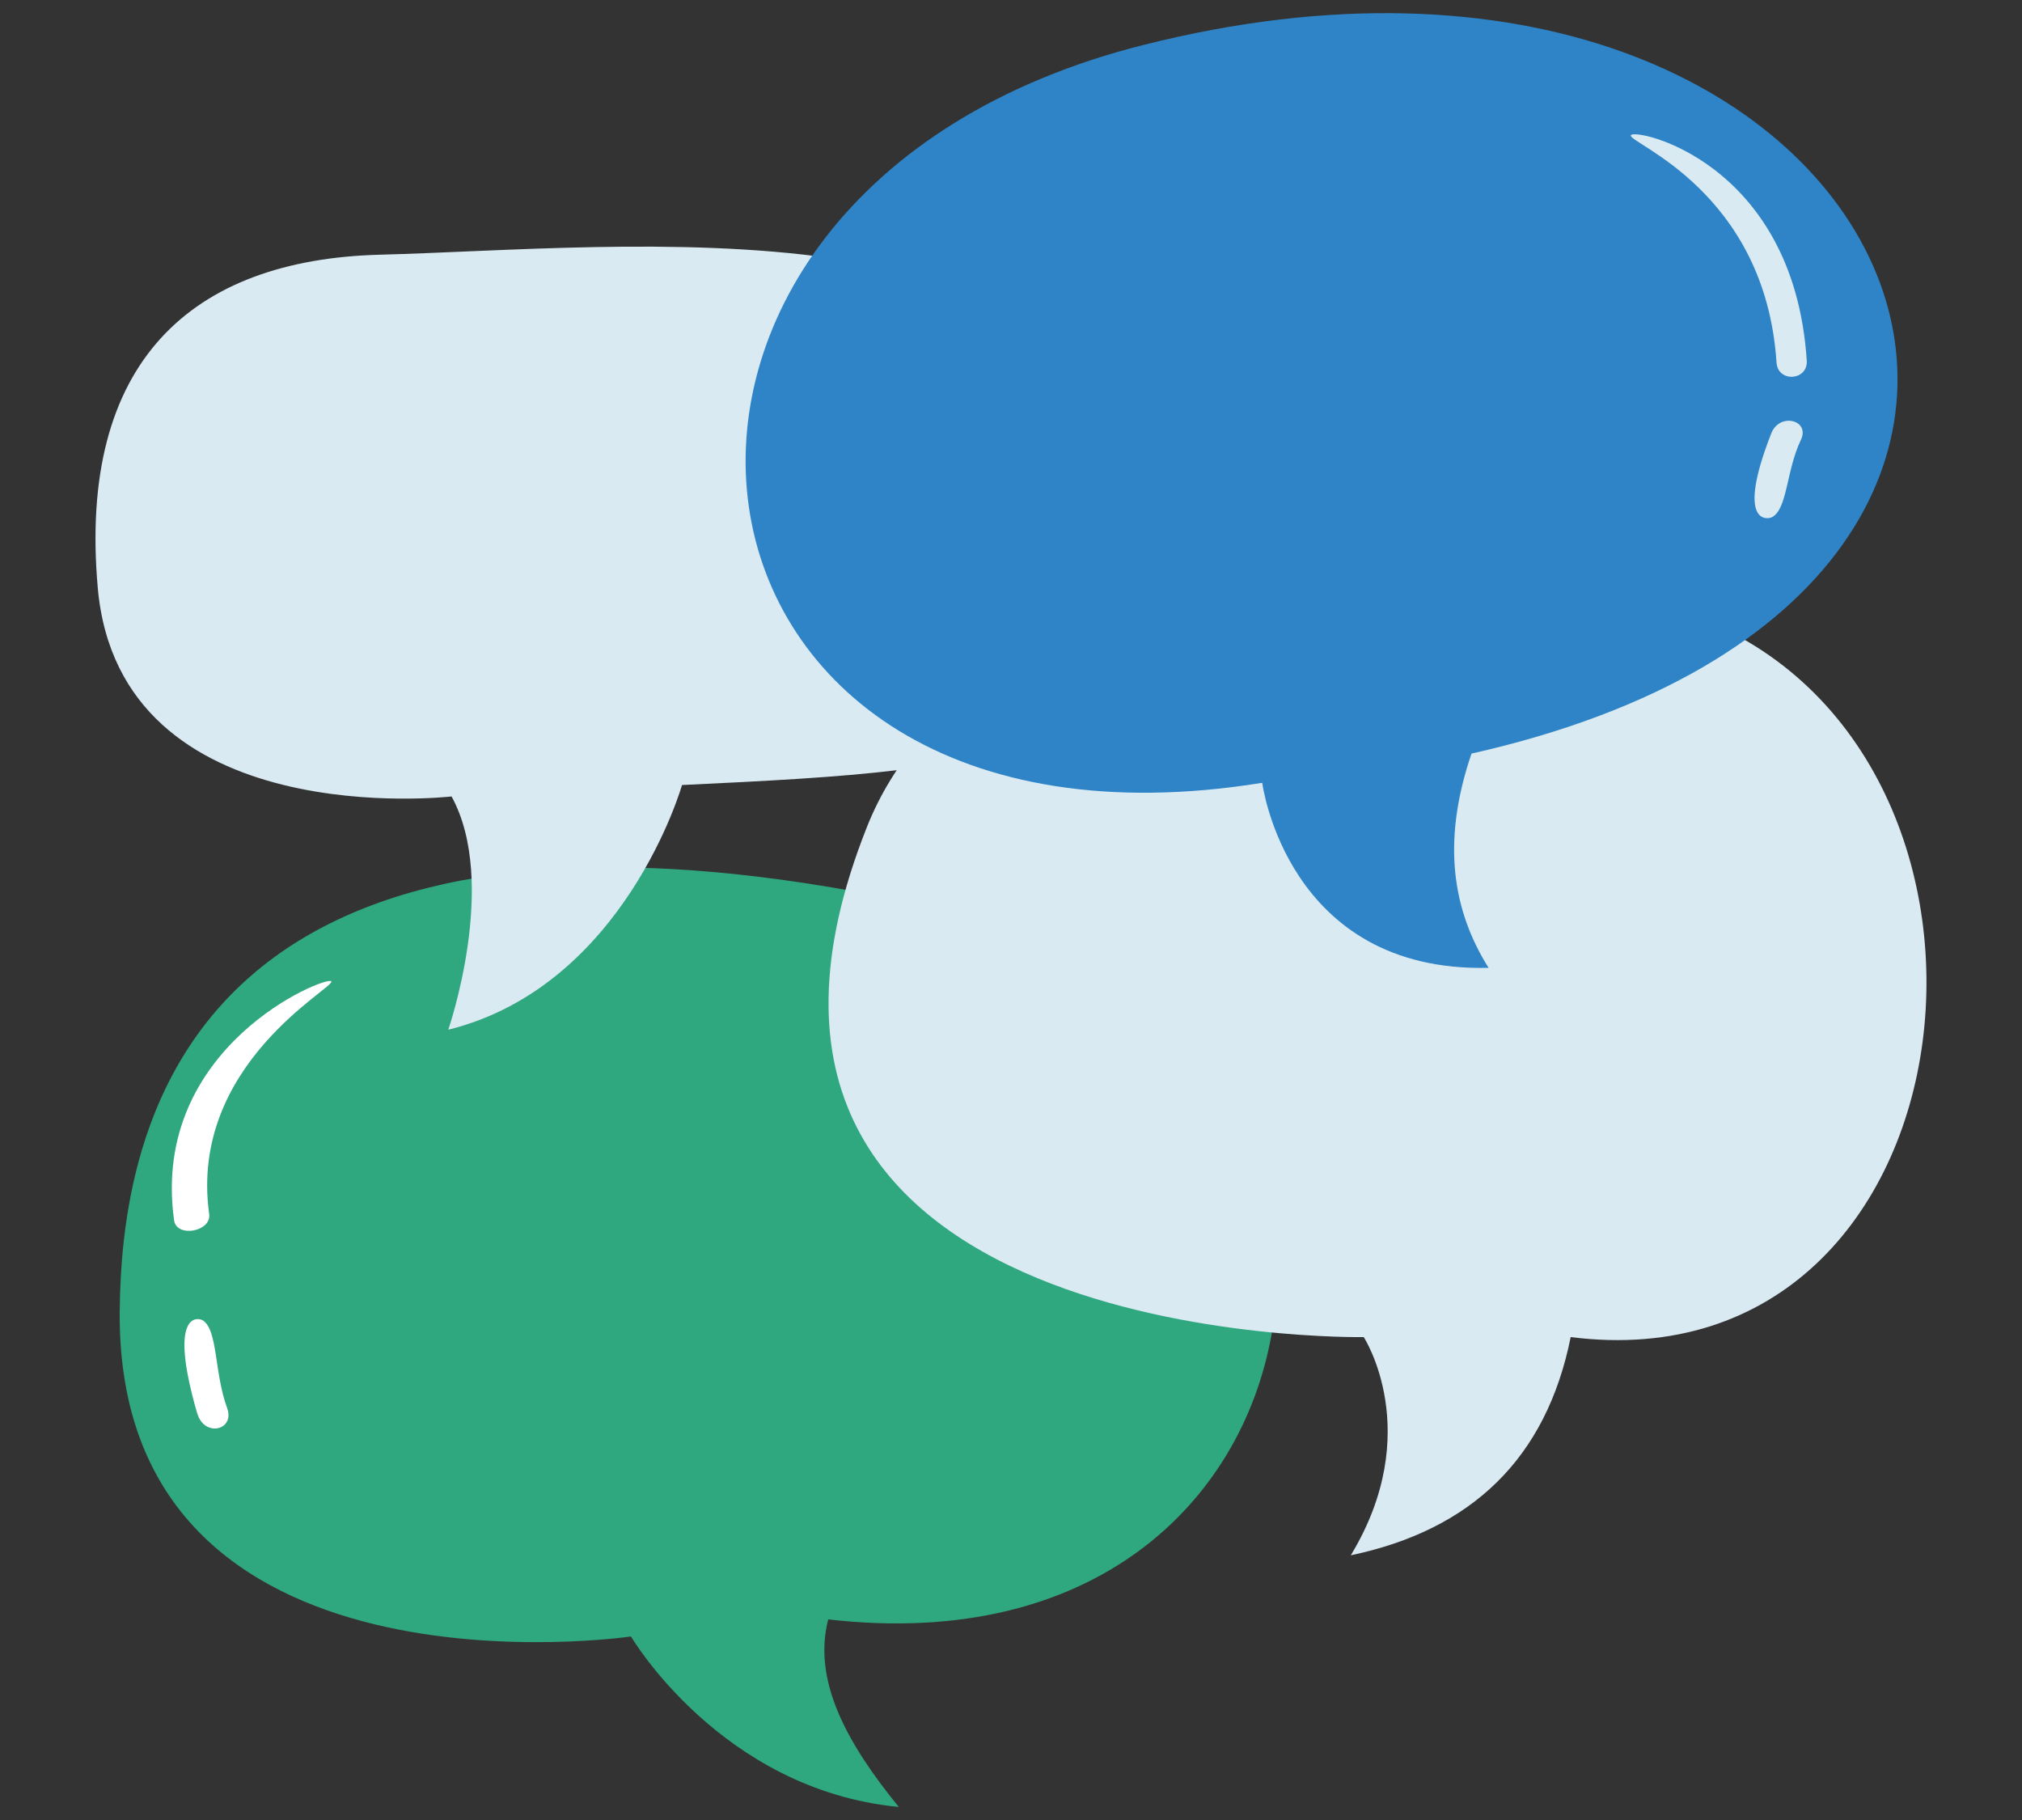
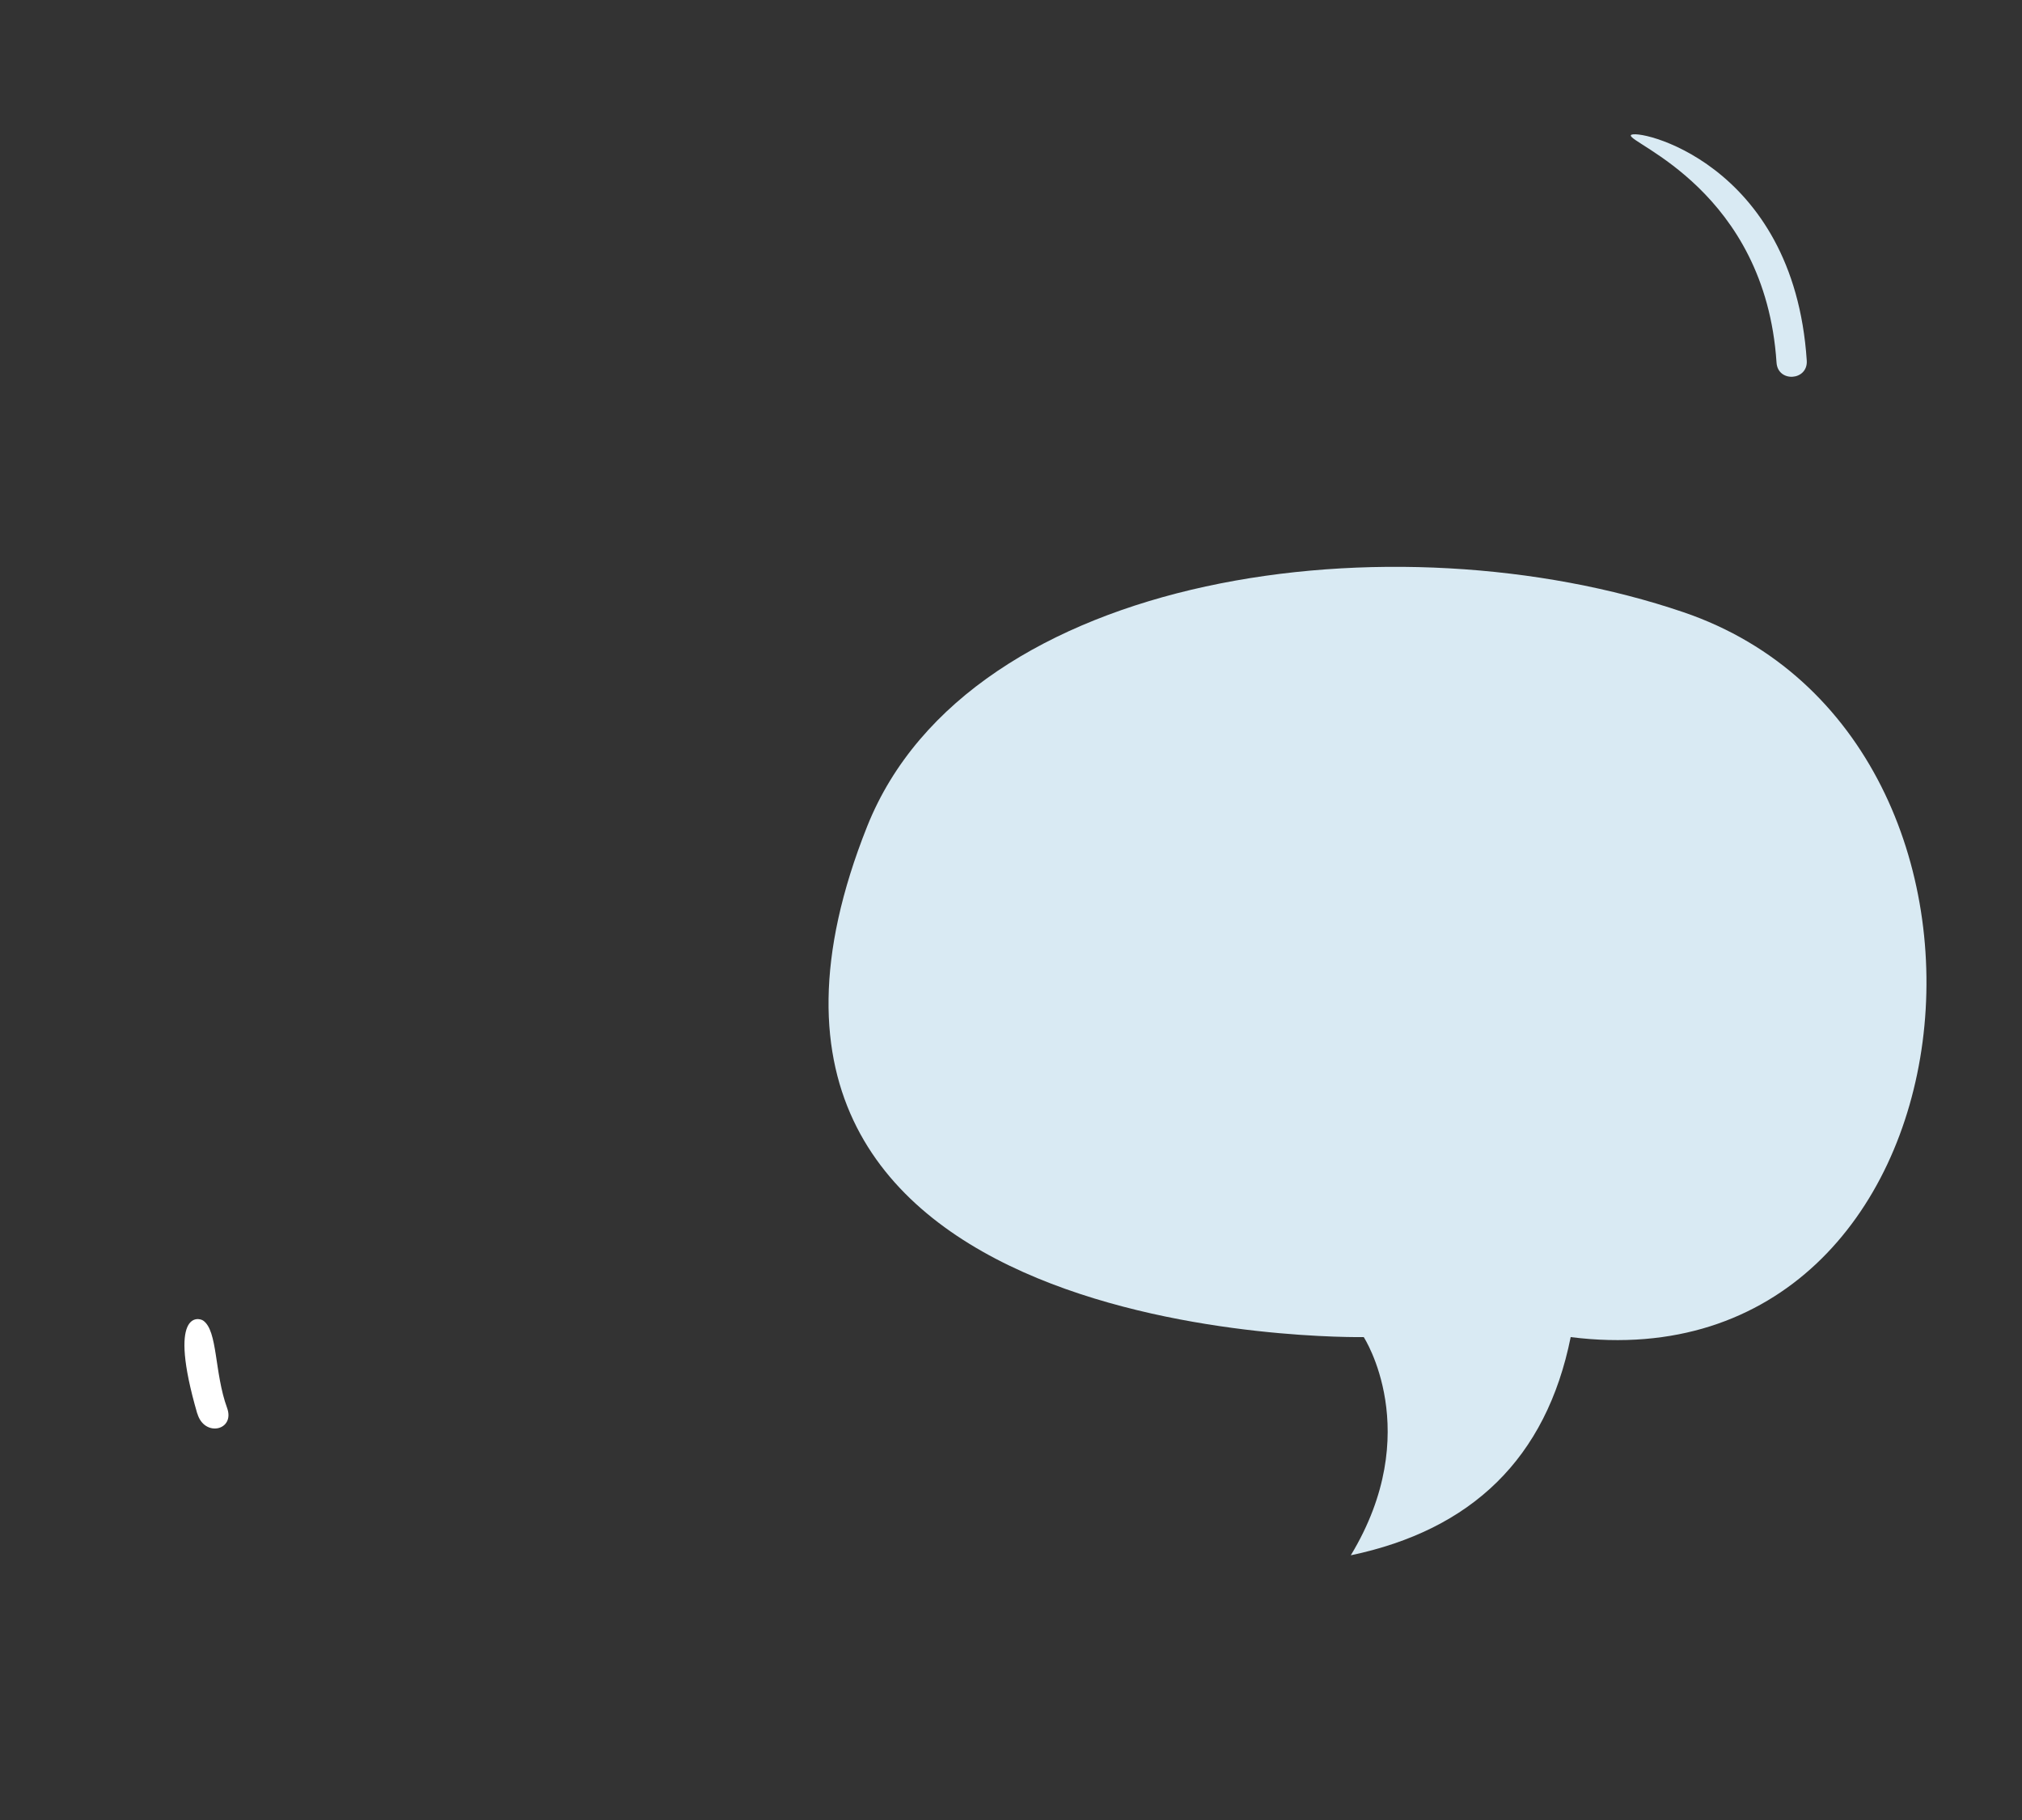
<svg xmlns="http://www.w3.org/2000/svg" id="Layer_1" data-name="Layer 1" viewBox="0 0 200 180">
  <rect x="0" y="0" width="200" height="180" fill="#333333" stroke="none" />
  <defs>
    <style>
      .cls-1 {
        fill: #2e84c7;
      }

      .cls-1, .cls-2, .cls-3, .cls-4 {
        stroke-width: 0px;
      }

      .cls-2 {
        fill: #2fa77f;
      }

      .cls-3 {
        fill: #fff;
      }

      .cls-4 {
        fill: #d9eaf3;
      }
    </style>
  </defs>
-   <path class="cls-2" d="M81.92,160.16c52.49,6.02,58.36-58.12,18.15-68.55-56.92-14.77-87.99-1.28-88.23,38.21s50.57,32.03,50.57,32.03c0,0,8.91,15.17,26.49,16.86-5.1-6.26-8.55-12.47-6.98-18.54Z" />
-   <path class="cls-3" d="M20.69,120.07c-2.06-14.84,12.57-22.43,12.08-23.02-.5-.58-17.94,6.41-15.55,23.64.24,1.75,3.71,1.13,3.47-.62Z" />
  <path class="cls-3" d="M19.52,139.8c.69,2.38,3.76,1.67,2.94-.56-1.27-3.48-.91-7.62-2.36-8.63-.48-.34-3.54-.97-.59,9.19Z" />
  <path class="cls-4" d="M155.36,132.24c41.18,5.2,47.92-59.17,11.16-71.69-28.46-9.69-70.64-4.17-80.75,21.19-20.64,51.77,49.12,50.5,49.12,50.5,0,0,6.1,9.38-1.28,21.58,11.94-2.51,19.33-9.56,21.75-21.58Z" />
-   <path class="cls-4" d="M44.67,78.77s-32.83,3.81-35-20.63c-1.98-22.35,9.27-32.47,27.93-32.95,24.08-.62,70.19-6.02,74.81,22.75,4.34,27.05-12.12,28.14-44.95,29.7,0,0-5.66,19.87-23.12,24.2,0,0,5.02-14.53.32-23.08Z" />
-   <path class="cls-1" d="M145.55,74.53C219.48,57.91,188.18-14.57,113.05,4.46c-58.27,14.69-49.59,82.89,11.8,72.96,0,0,2.41,18.78,22.39,18.3-3.54-5.63-4.69-12.41-1.69-21.19Z" />
  <path class="cls-4" d="M175.72,35.86c-1.12-17-14.7-21.7-14.41-22.48.3-.77,16.1,2.54,17.4,22.28.13,2-2.86,2.2-2.99.2Z" />
-   <path class="cls-4" d="M175.2,42.86c.82-2.1,3.87-1.32,2.93.64-1.46,3.07-1.32,6.8-2.84,7.64-.5.28-3.61.7-.09-8.28Z" />
</svg>